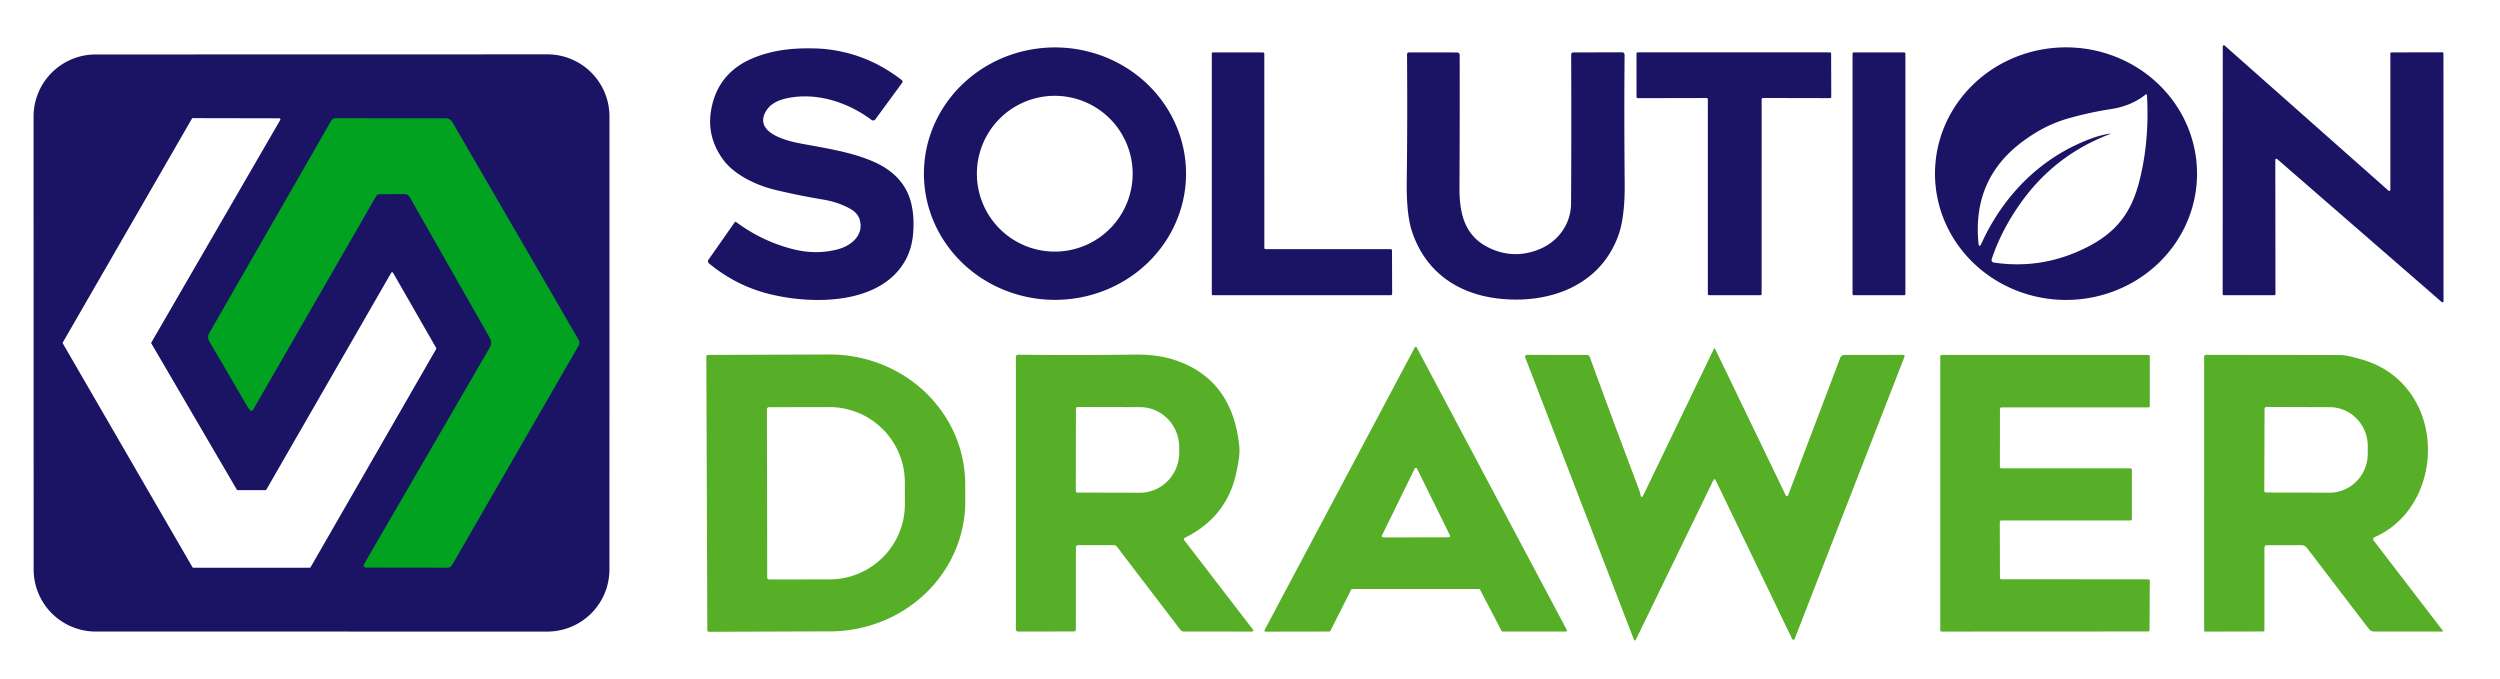
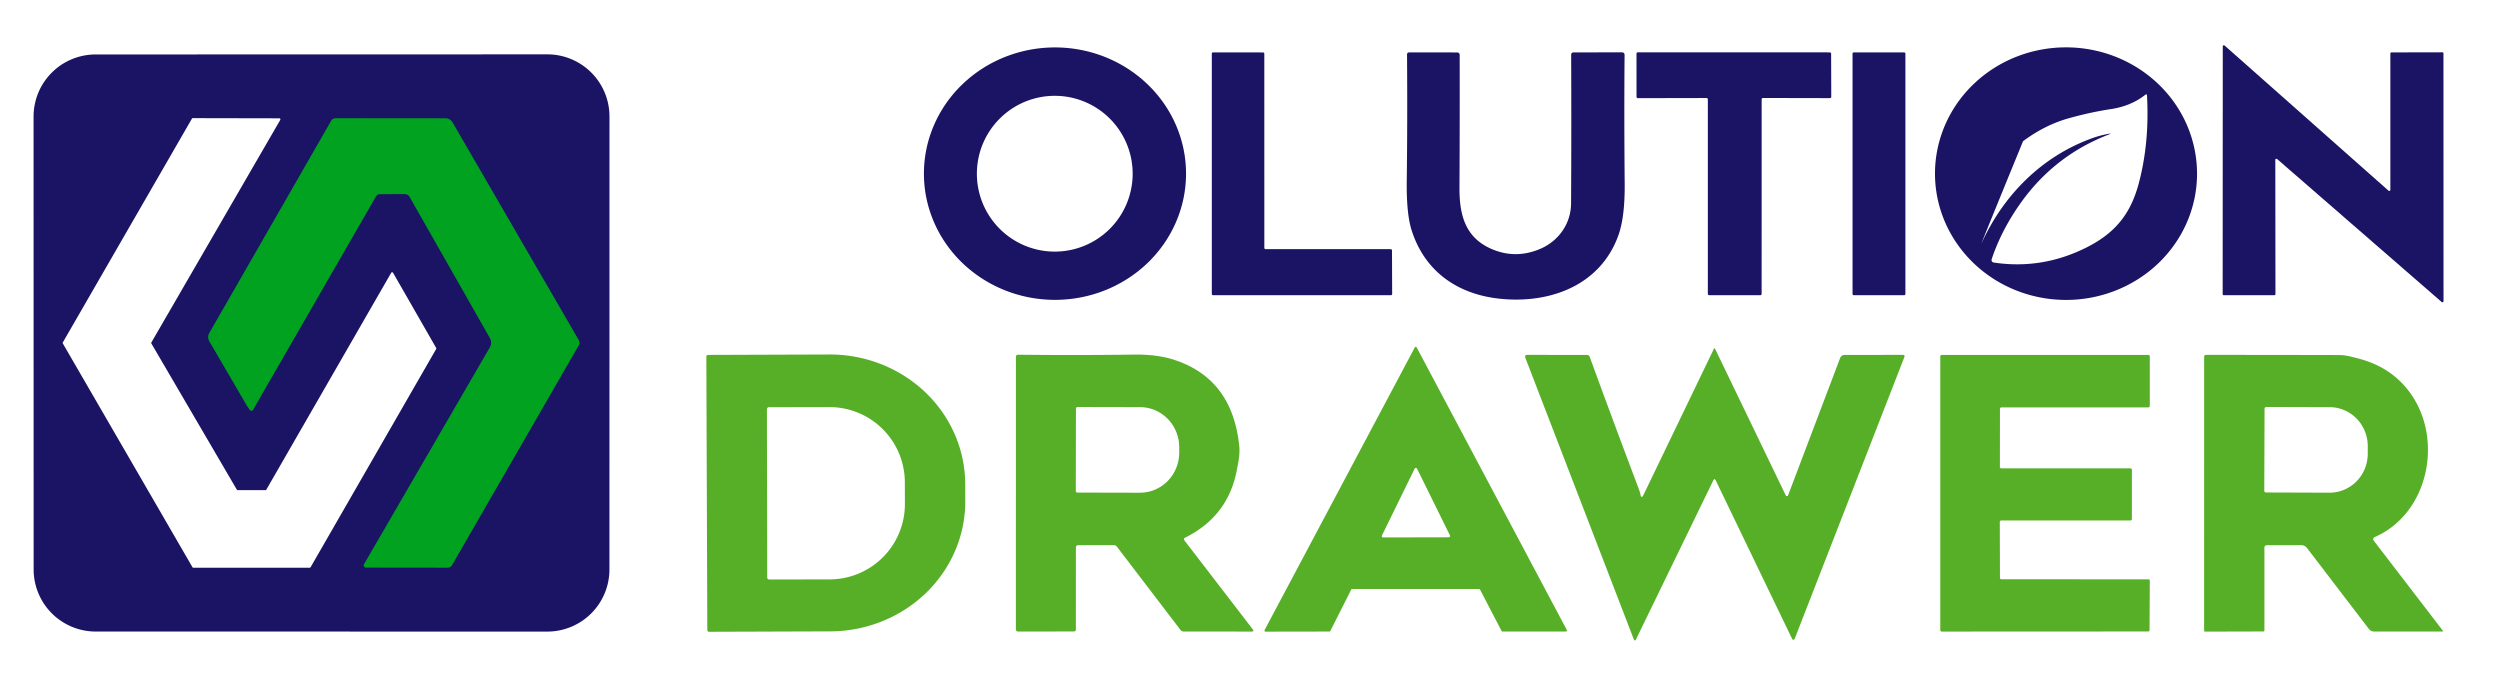
<svg xmlns="http://www.w3.org/2000/svg" viewBox="0.00 0.00 718.00 195.00">
  <path stroke="#0e5b42" stroke-width="2.00" fill="none" stroke-linecap="butt" d="  M 109.08 55.75  L 116.24 55.74  Q 117.20 55.74 117.67 56.57  L 140.71 97.07  A 2.71 2.70 45.3 0 1 140.70 99.78  L 104.55 162.08  A 0.60 0.60 0.0 0 0 105.06 162.98  L 128.54 163.01  A 1.48 1.46 14.6 0 0 129.82 162.27  L 166.18 99.22  A 1.61 1.59 45.1 0 0 166.17 97.63  L 129.97 35.20  Q 129.28 34.01 127.91 34.01  L 96.34 33.99  A 1.39 1.38 -75.0 0 0 95.14 34.69  L 60.14 95.63  A 2.44 2.42 44.8 0 0 60.16 98.07  Q 65.36 106.94 70.75 116.22  Q 71.22 117.02 71.83 117.78  A 0.49 0.49 0.0 0 0 72.64 117.72  L 107.97 56.39  Q 108.34 55.75 109.08 55.75" />
  <path fill="#1b1464" d="  M 653.19 84.79  L 638.67 84.79  A 0.32 0.32 0.0 0 1 638.35 84.47  L 638.38 13.32  A 0.32 0.32 0.0 0 1 638.91 13.08  L 685.98 54.76  A 0.32 0.32 0.0 0 0 686.51 54.52  L 686.51 15.37  A 0.32 0.32 0.0 0 1 686.83 15.05  L 701.44 15.02  A 0.32 0.32 0.0 0 1 701.76 15.34  L 701.78 86.50  A 0.32 0.32 0.0 0 1 701.25 86.74  L 654.00 45.68  A 0.32 0.32 0.0 0 0 653.47 45.92  L 653.51 84.47  A 0.32 0.32 0.0 0 1 653.19 84.79  Z" />
-   <path fill="#1b1464" d="  M 630.99 50.001  A 37.63 36.27 0.2 0 1 593.233 86.14  A 37.63 36.27 0.2 0 1 555.73 49.739  A 37.63 36.27 0.2 0 1 593.487 13.6  A 37.63 36.27 0.2 0 1 630.99 50.001  Z  M 605.68 38.62  Q 589.85 44.71 580.07 58.68  Q 574.71 66.33 572.01 74.44  A 0.74 0.73 13.5 0 0 572.60 75.40  Q 586.66 77.51 599.54 70.92  C 607.61 66.79 611.96 61.32 614.27 52.60  Q 617.36 40.96 616.62 27.46  Q 616.59 26.86 616.12 27.23  Q 612.02 30.47 606.22 31.34  Q 600.49 32.20 594.28 33.93  C 589.31 35.31 585.11 37.54 581.02 40.55  Q 566.45 51.30 568.21 69.72  Q 568.37 71.45 569.10 69.86  C 575.51 55.81 586.57 44.83 600.94 39.67  Q 603.20 38.85 605.63 38.43  Q 606.65 38.25 605.68 38.62  Z" />
+   <path fill="#1b1464" d="  M 630.99 50.001  A 37.63 36.27 0.2 0 1 593.233 86.14  A 37.63 36.27 0.2 0 1 555.73 49.739  A 37.63 36.27 0.2 0 1 593.487 13.6  A 37.63 36.27 0.2 0 1 630.99 50.001  Z  M 605.68 38.62  Q 589.85 44.71 580.07 58.68  Q 574.71 66.33 572.01 74.44  A 0.74 0.73 13.5 0 0 572.60 75.40  Q 586.66 77.51 599.54 70.92  C 607.61 66.79 611.96 61.32 614.27 52.60  Q 617.36 40.96 616.62 27.46  Q 616.59 26.86 616.12 27.23  Q 612.02 30.47 606.22 31.34  Q 600.49 32.20 594.28 33.93  C 589.31 35.31 585.11 37.54 581.02 40.55  Q 568.37 71.45 569.10 69.86  C 575.51 55.81 586.57 44.83 600.94 39.67  Q 603.20 38.85 605.63 38.43  Q 606.65 38.25 605.68 38.62  Z" />
  <path fill="#1b1464" d="  M 340.63 49.87  A 37.64 36.25 0.0 0 1 302.99 86.12  A 37.64 36.25 0.0 0 1 265.35 49.87  A 37.64 36.25 0.0 0 1 302.99 13.62  A 37.64 36.25 0.0 0 1 340.63 49.87  Z  M 325.30 49.89  A 22.37 22.37 0.0 0 0 302.93 27.52  A 22.37 22.37 0.0 0 0 280.56 49.89  A 22.37 22.37 0.0 0 0 302.93 72.26  A 22.37 22.37 0.0 0 0 325.30 49.89  Z" />
-   <path fill="#1b1464" d="  M 219.90 32.07  C 216.60 38.01 225.49 40.37 229.75 41.18  C 236.67 42.49 244.36 43.57 250.89 46.44  Q 259.78 50.35 261.71 58.44  Q 262.65 62.37 262.25 67.05  Q 261.90 71.23 260.19 74.46  C 253.04 87.90 232.46 87.55 220.07 84.21  Q 211.16 81.81 203.68 75.70  Q 203.06 75.19 203.52 74.53  L 211.01 63.83  A 0.29 0.29 0.0 0 1 211.42 63.76  Q 218.91 69.35 227.88 71.59  Q 234.32 73.20 240.40 71.66  C 244.43 70.65 247.97 67.63 247.01 63.47  Q 246.52 61.30 244.33 60.05  Q 240.87 58.07 236.47 57.33  Q 229.06 56.09 222.40 54.47  C 217.18 53.19 210.93 50.23 207.73 45.90  Q 202.88 39.32 204.25 31.53  Q 206.17 20.69 216.71 16.51  C 222.52 14.21 228.38 13.71 234.69 13.93  Q 238.76 14.08 243.00 15.13  Q 251.51 17.23 258.94 22.96  Q 259.42 23.33 259.06 23.83  L 251.47 34.18  Q 250.94 34.91 250.21 34.37  C 243.33 29.26 234.35 26.42 225.94 28.23  Q 221.51 29.18 219.90 32.07  Z" />
  <path fill="#1b1464" d="  M 363.48 71.56  L 399.42 71.56  A 0.36 0.36 0.0 0 1 399.78 71.92  L 399.83 84.43  A 0.36 0.36 0.0 0 1 399.47 84.79  L 348.39 84.79  A 0.36 0.36 0.0 0 1 348.03 84.43  L 348.03 15.40  A 0.36 0.36 0.0 0 1 348.39 15.04  L 362.75 15.06  A 0.36 0.36 0.0 0 1 363.11 15.42  L 363.12 71.20  A 0.36 0.36 0.0 0 0 363.48 71.56  Z" />
  <path fill="#1b1464" d="  M 442.25 71.52  C 447.53 69.31 451.18 64.33 451.21 58.43  Q 451.33 37.49 451.24 15.79  Q 451.24 15.05 451.98 15.05  L 465.78 15.03  Q 466.59 15.03 466.58 15.84  Q 466.43 32.83 466.61 52.75  Q 466.69 62.25 464.84 67.47  C 459.72 81.94 445.14 87.38 430.53 85.77  C 418.52 84.45 409.20 77.92 405.45 66.23  Q 403.91 61.46 404.02 52.14  Q 404.24 34.58 404.10 15.71  Q 404.09 15.05 404.75 15.05  L 418.52 15.06  A 0.70 0.70 0.0 0 1 419.22 15.76  Q 419.26 34.72 419.16 53.84  C 419.12 61.79 420.83 68.25 428.41 71.52  Q 435.24 74.46 442.25 71.52  Z" />
  <path fill="#1b1464" d="  M 505.95 28.52  L 505.94 84.40  A 0.38 0.38 0.0 0 1 505.56 84.78  L 490.87 84.78  A 0.38 0.38 0.0 0 1 490.49 84.40  L 490.49 28.53  A 0.38 0.38 0.0 0 0 490.11 28.15  L 470.39 28.19  A 0.38 0.38 0.0 0 1 470.01 27.81  L 470.00 15.41  A 0.38 0.38 0.0 0 1 470.38 15.03  L 525.52 15.04  A 0.38 0.38 0.0 0 1 525.90 15.42  L 525.94 27.80  A 0.38 0.38 0.0 0 1 525.56 28.18  L 506.33 28.14  A 0.38 0.38 0.0 0 0 505.95 28.52  Z" />
  <rect fill="#1b1464" x="532.05" y="15.05" width="15.18" height="69.74" rx="0.34" />
  <path fill="#1b1464" d="  M 27.48 15.64  L 157.20 15.61  A 17.84 17.84 0.0 0 1 175.04 33.45  L 175.03 163.55  A 17.84 17.84 0.0 0 1 157.19 181.39  L 27.50 181.38  A 17.84 17.84 0.0 0 1 9.66 163.54  L 9.64 33.48  A 17.84 17.84 0.0 0 1 27.48 15.64  Z  M 43.48 98.66  A 0.31 0.31 0.0 0 1 43.48 98.34  L 80.49 34.44  A 0.31 0.31 0.0 0 0 80.22 33.98  L 55.38 33.93  A 0.31 0.31 0.0 0 0 55.11 34.09  L 18.05 98.33  A 0.31 0.31 0.0 0 0 18.05 98.65  L 55.27 162.90  A 0.31 0.31 0.0 0 0 55.54 163.05  L 88.94 163.05  A 0.31 0.31 0.0 0 0 89.21 162.89  L 125.27 100.23  A 0.31 0.31 0.0 0 0 125.27 99.93  L 112.89 78.35  A 0.31 0.31 0.0 0 0 112.35 78.35  L 76.50 140.61  A 0.31 0.31 0.0 0 1 76.23 140.77  L 68.28 140.77  A 0.31 0.31 0.0 0 1 68.01 140.62  L 43.48 98.66  Z  M 109.08 55.75  L 116.24 55.74  Q 117.20 55.74 117.67 56.57  L 140.71 97.07  A 2.71 2.70 45.3 0 1 140.70 99.78  L 104.55 162.08  A 0.60 0.60 0.0 0 0 105.06 162.98  L 128.54 163.01  A 1.48 1.46 14.6 0 0 129.82 162.27  L 166.18 99.22  A 1.61 1.59 45.1 0 0 166.17 97.63  L 129.97 35.20  Q 129.28 34.01 127.91 34.01  L 96.34 33.99  A 1.39 1.38 -75.0 0 0 95.14 34.69  L 60.14 95.63  A 2.44 2.42 44.8 0 0 60.16 98.07  Q 65.36 106.94 70.75 116.22  Q 71.22 117.02 71.83 117.78  A 0.49 0.49 0.0 0 0 72.64 117.72  L 107.97 56.39  Q 108.34 55.75 109.08 55.75  Z" />
  <path fill="#00a21f" d="  M 107.97 56.39  L 72.64 117.72  A 0.49 0.49 0.0 0 1 71.83 117.78  Q 71.22 117.02 70.75 116.22  Q 65.36 106.94 60.16 98.07  A 2.44 2.42 44.8 0 1 60.14 95.63  L 95.14 34.69  A 1.39 1.38 -75.0 0 1 96.34 33.99  L 127.91 34.01  Q 129.28 34.01 129.97 35.20  L 166.17 97.63  A 1.61 1.59 45.1 0 1 166.18 99.22  L 129.82 162.27  A 1.48 1.46 14.6 0 1 128.54 163.01  L 105.06 162.98  A 0.60 0.60 0.0 0 1 104.55 162.08  L 140.70 99.78  A 2.71 2.70 45.3 0 0 140.71 97.07  L 117.67 56.57  Q 117.20 55.74 116.24 55.74  L 109.08 55.75  Q 108.34 55.75 107.97 56.39  Z" />
  <path fill="#56af27" d="  M 388.07 169.33  L 382.07 181.22  A 0.30 0.30 0.0 0 1 381.81 181.38  L 363.45 181.41  A 0.30 0.30 0.0 0 1 363.18 180.97  L 406.34 99.76  A 0.30 0.30 0.0 0 1 406.86 99.76  L 449.99 180.93  A 0.30 0.30 0.0 0 1 449.72 181.37  L 431.51 181.37  A 0.30 0.30 0.0 0 1 431.25 181.21  L 425.07 169.33  A 0.30 0.30 0.0 0 0 424.81 169.17  L 388.33 169.16  A 0.30 0.30 0.0 0 0 388.07 169.33  Z  M 396.89 153.80  A 0.38 0.38 0.0 0 0 397.24 154.35  L 416.09 154.31  A 0.38 0.38 0.0 0 0 416.43 153.77  L 406.97 134.59  A 0.38 0.38 0.0 0 0 406.29 134.60  L 396.89 153.80  Z" />
  <path fill="#56af27" d="  M 492.78 138.01  Q 492.41 137.24 492.04 138.00  L 469.79 183.77  A 0.28 0.28 0.0 0 1 469.28 183.75  L 438.04 102.65  A 0.54 0.54 0.0 0 1 438.54 101.92  L 455.75 101.94  Q 456.36 101.94 456.57 102.51  Q 463.41 121.24 470.50 139.99  Q 471.00 141.33 471.09 141.85  Q 471.36 143.48 472.05 142.05  L 492.25 100.14  A 0.17 0.17 0.0 0 1 492.55 100.14  L 512.88 142.29  A 0.36 0.35 42.8 0 0 513.53 142.27  L 528.51 102.77  A 1.31 1.30 10.4 0 1 529.73 101.94  L 546.61 101.92  A 0.40 0.39 -79.2 0 1 546.97 102.46  L 515.42 183.49  A 0.39 0.38 43.0 0 1 514.71 183.51  L 492.78 138.01  Z" />
  <path fill="#56af27" d="  M 202.86 102.43  A 0.50 0.50 0.0 0 1 203.36 101.93  L 238.19 101.81  A 38.89 37.31 -0.2 0 1 277.21 138.98  L 277.23 143.88  A 38.89 37.31 -0.2 0 1 238.47 181.33  L 203.64 181.45  A 0.50 0.50 0.0 0 1 203.14 180.95  L 202.86 102.43  Z  M 220.26 117.52  L 220.34 165.86  A 0.57 0.57 0.0 0 0 220.91 166.43  L 238.28 166.40  A 21.64 21.62 -0.1 0 0 259.89 144.75  L 259.87 138.51  A 21.64 21.62 -0.1 0 0 238.20 116.92  L 220.83 116.95  A 0.57 0.57 0.0 0 0 220.26 117.52  Z" />
  <path fill="#56af27" d="  M 681.97 154.27  A 0.64 0.64 0.0 0 0 681.72 155.25  L 701.60 181.16  A 0.14 0.14 0.0 0 1 701.49 181.38  L 681.93 181.38  Q 680.92 181.38 680.30 180.58  L 662.55 157.36  A 2.03 2.01 71.0 0 0 660.95 156.57  L 651.00 156.58  A 0.66 0.66 0.0 0 0 650.34 157.24  L 650.34 181.01  Q 650.34 181.36 649.99 181.36  L 633.35 181.40  Q 633.02 181.40 633.02 181.07  L 633.03 102.51  Q 633.03 101.92 633.62 101.92  Q 654.13 101.93 671.98 101.97  C 673.77 101.97 675.92 102.60 677.66 103.06  Q 686.79 105.50 692.07 112.67  C 701.85 125.95 697.63 147.47 681.97 154.27  Z  M 650.38 117.39  L 650.30 140.93  A 0.51 0.51 0.0 0 0 650.81 141.44  L 669.02 141.50  A 11.18 10.96 -89.8 0 0 680.02 130.36  L 680.02 128.16  A 11.18 10.96 -89.8 0 0 669.10 116.94  L 650.89 116.88  A 0.51 0.51 0.0 0 0 650.38 117.39  Z" />
  <path fill="#56af27" d="  M 309.00 157.28  L 308.99 180.74  Q 308.99 181.36 308.37 181.36  L 292.45 181.38  Q 291.76 181.38 291.76 180.69  L 291.77 102.46  A 0.59 0.59 0.0 0 1 292.36 101.87  Q 308.21 102.07 325.63 101.84  Q 332.23 101.75 337.06 103.29  Q 353.90 108.68 355.90 128.00  C 356.17 130.55 355.66 132.70 355.20 135.10  Q 352.67 148.30 340.38 154.41  Q 339.78 154.71 340.19 155.24  L 359.79 180.74  Q 360.29 181.39 359.47 181.39  L 339.96 181.37  A 1.20 1.17 70.4 0 1 339.03 180.91  L 320.78 157.01  Q 320.45 156.57 319.90 156.57  L 309.72 156.57  Q 309.00 156.57 309.00 157.28  Z  M 309.01 117.36  L 308.97 141.00  A 0.47 0.47 0.0 0 0 309.44 141.47  L 327.38 141.51  A 11.51 11.27 -89.9 0 0 338.67 130.02  L 338.67 128.46  A 11.51 11.27 -89.9 0 0 327.42 116.93  L 309.48 116.89  A 0.47 0.47 0.0 0 0 309.01 117.36  Z" />
  <path fill="#56af27" d="  M 574.39 117.41  L 574.37 134.10  A 0.41 0.41 0.0 0 0 574.78 134.51  L 611.87 134.51  A 0.41 0.41 0.0 0 1 612.28 134.92  L 612.28 149.07  A 0.41 0.41 0.0 0 1 611.87 149.48  L 574.75 149.48  A 0.41 0.41 0.0 0 0 574.34 149.89  L 574.39 165.96  A 0.41 0.41 0.0 0 0 574.80 166.37  L 617.01 166.38  A 0.41 0.41 0.0 0 1 617.42 166.79  L 617.35 180.95  A 0.41 0.41 0.0 0 1 616.94 181.36  L 557.66 181.39  A 0.41 0.41 0.0 0 1 557.25 180.98  L 557.25 102.35  A 0.41 0.41 0.0 0 1 557.66 101.94  L 617.01 101.94  A 0.41 0.41 0.0 0 1 617.42 102.35  L 617.42 116.59  A 0.41 0.41 0.0 0 1 617.01 117.00  L 574.80 117.00  A 0.41 0.41 0.0 0 0 574.39 117.41  Z" />
</svg>